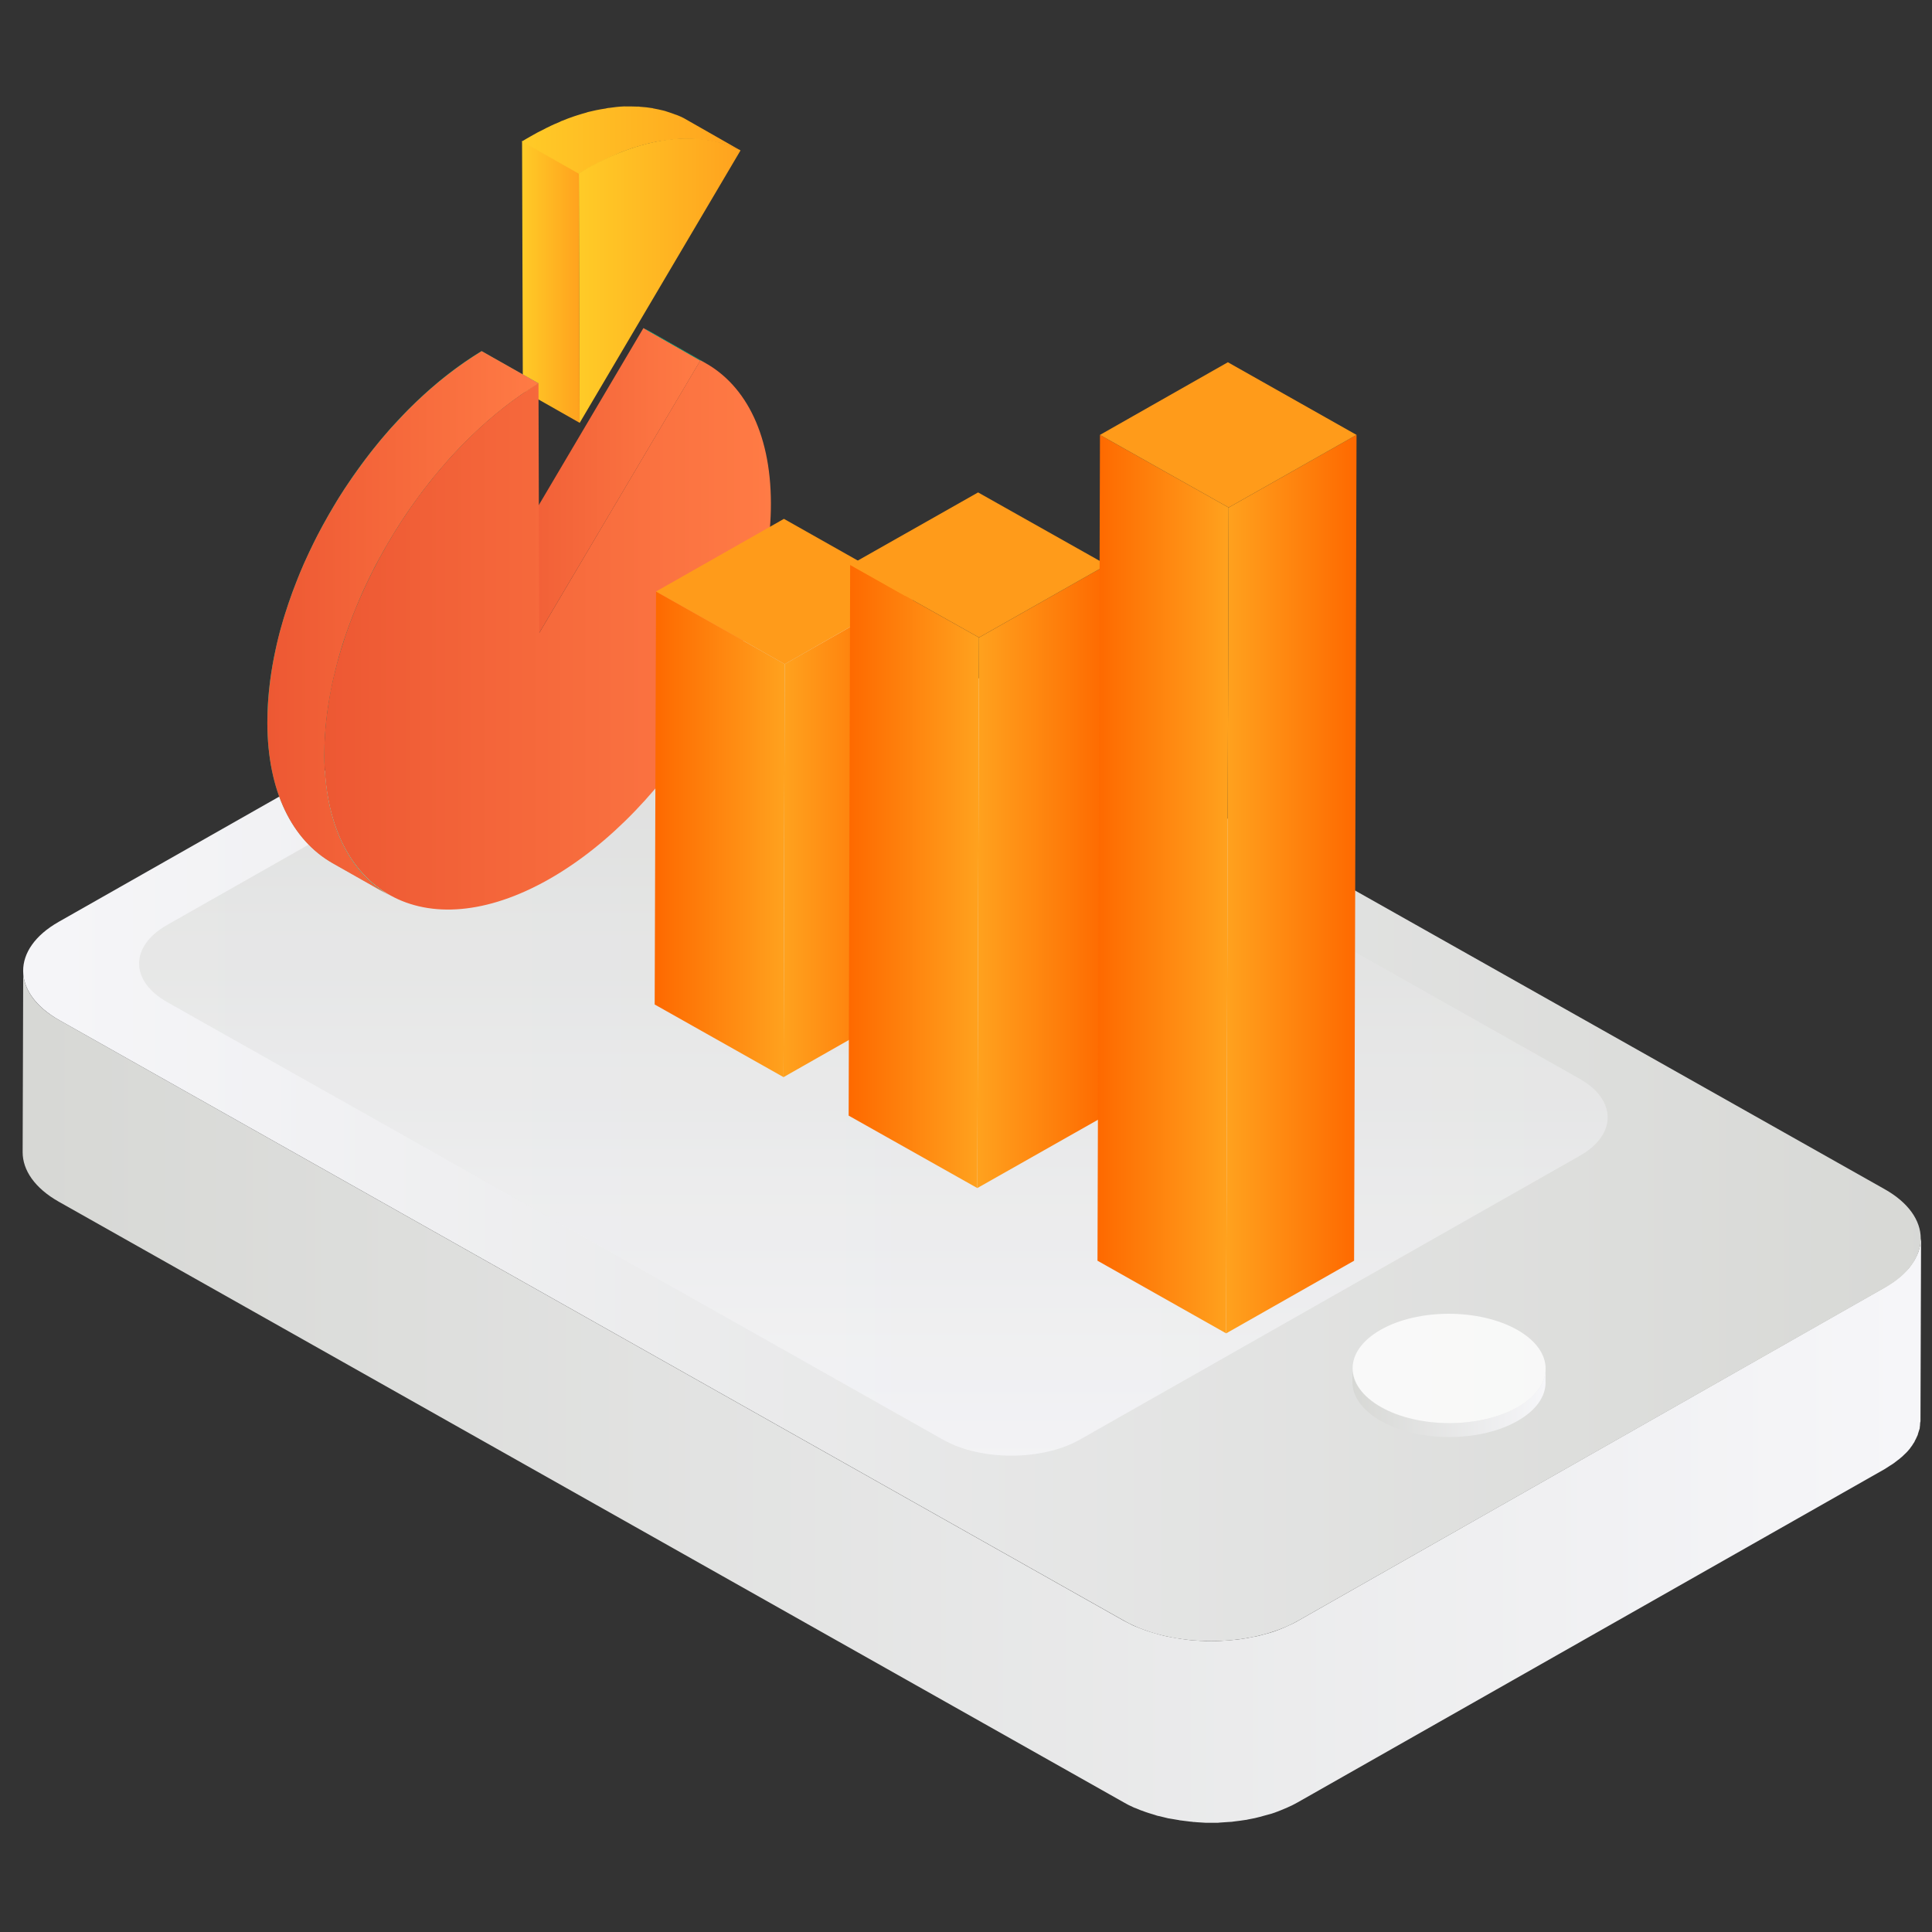
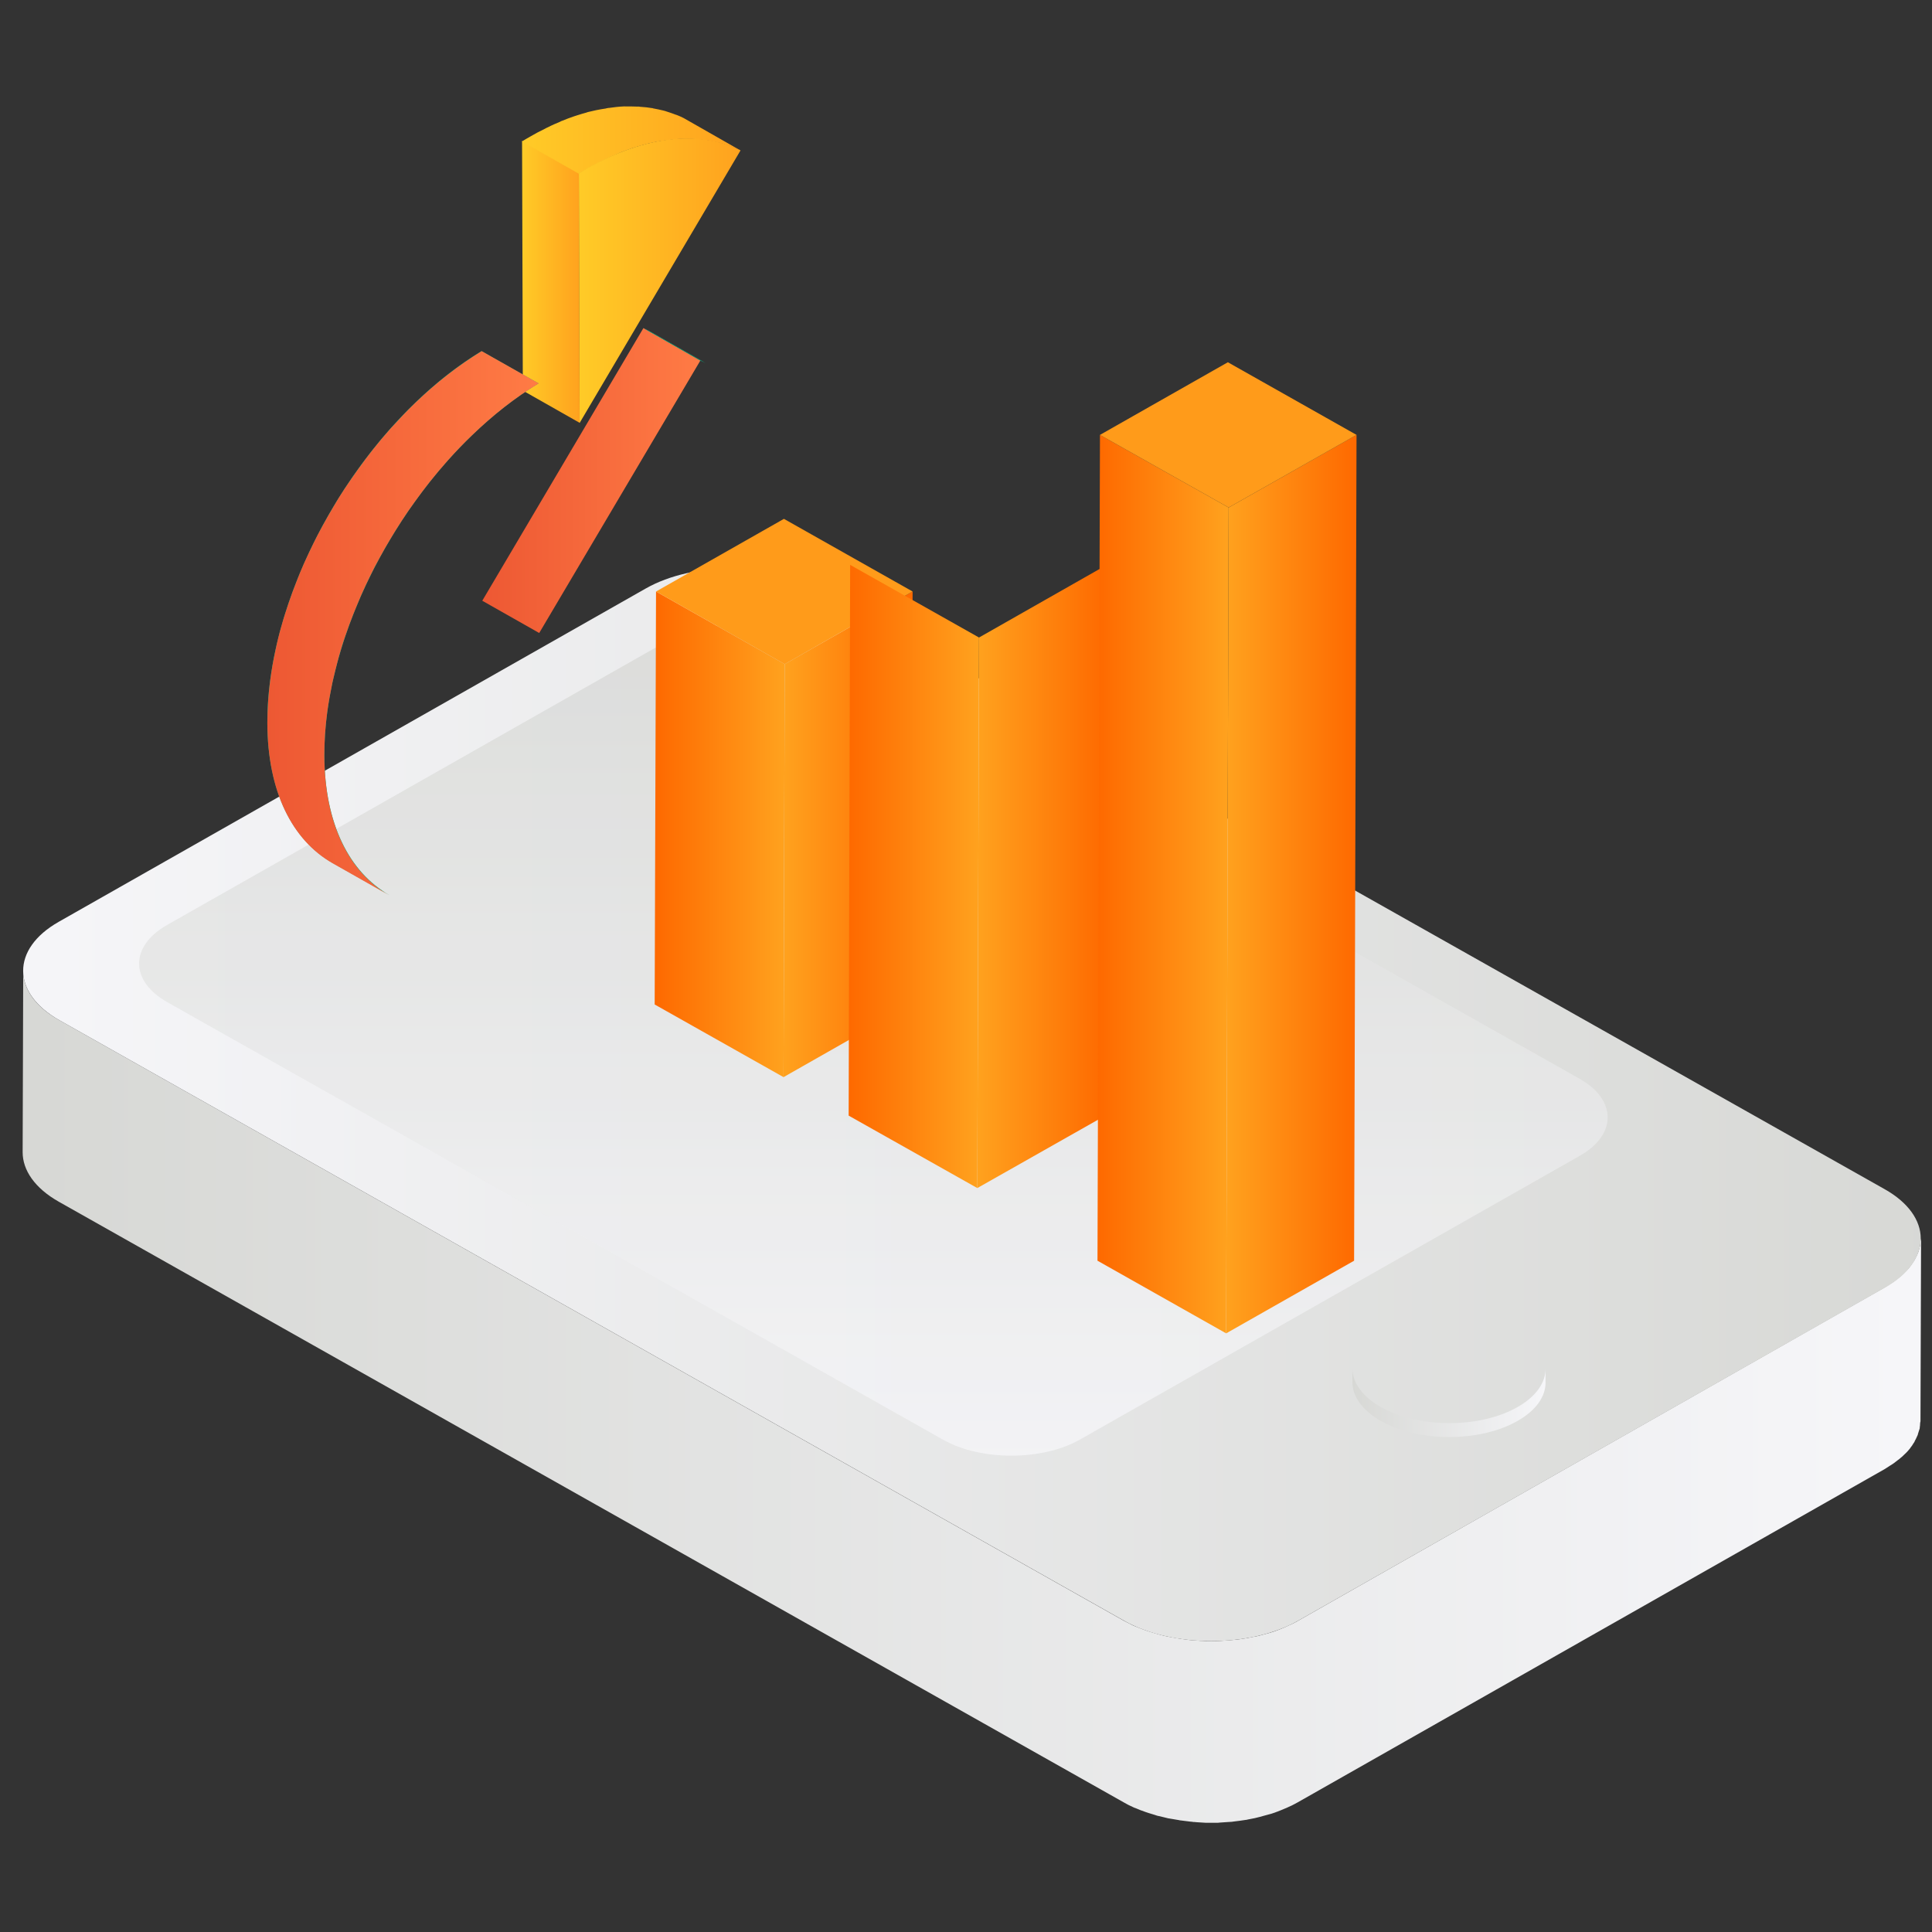
<svg xmlns="http://www.w3.org/2000/svg" fill="none" version="1.1" width="50" height="50" viewBox="0 0 50 50">
  <rect x="0" y="0" width="50" height="50" fill="#333333" stroke="none" />
  <defs>
    <clipPath id="master_svg0_312_25263">
      <rect x="0" y="0" width="50" height="50" rx="0" />
    </clipPath>
    <linearGradient x1="6.609296443471635e-16" y1="0.5" x2="1" y2="0.5" id="master_svg1_312_25373">
      <stop offset="0%" stop-color="#D7D8D5" stop-opacity="1" />
      <stop offset="100%" stop-color="#F6F6F9" stop-opacity="1" />
    </linearGradient>
    <linearGradient x1="0" y1="0.5" x2="1" y2="0.5" id="master_svg2_312_25367">
      <stop offset="0%" stop-color="#F6F6F9" stop-opacity="1" />
      <stop offset="100%" stop-color="#D7D8D5" stop-opacity="1" />
    </linearGradient>
    <linearGradient x1="0.5" y1="0" x2="0.5" y2="1" id="master_svg3_312_26151">
      <stop offset="0%" stop-color="#D7D8D5" stop-opacity="1" />
      <stop offset="100%" stop-color="#F6F6F9" stop-opacity="1" />
    </linearGradient>
    <linearGradient x1="-0.001" y1="0.5" x2="1.002" y2="0.5" id="master_svg4_312_25386">
      <stop offset="0%" stop-color="#FFCB27" stop-opacity="1" />
      <stop offset="100%" stop-color="#FFA21E" stop-opacity="1" />
    </linearGradient>
    <linearGradient x1="0.001" y1="0.494" x2="1" y2="0.494" id="master_svg5_312_25382">
      <stop offset="0%" stop-color="#FFCB27" stop-opacity="1" />
      <stop offset="100%" stop-color="#FFA21E" stop-opacity="1" />
    </linearGradient>
    <linearGradient x1="0.001" y1="0.5" x2="1.001" y2="0.5" id="master_svg6_312_25378">
      <stop offset="0%" stop-color="#FFCB27" stop-opacity="1" />
      <stop offset="100%" stop-color="#FFA21E" stop-opacity="1" />
    </linearGradient>
    <linearGradient x1="0" y1="0.5" x2="1" y2="0.5" id="master_svg7_312_26107">
      <stop offset="0%" stop-color="#ED5833" stop-opacity="1" />
      <stop offset="100%" stop-color="#FF7B45" stop-opacity="1" />
    </linearGradient>
    <linearGradient x1="0" y1="0.503" x2="0.998" y2="0.503" id="master_svg8_312_25346">
      <stop offset="0%" stop-color="#00C692" stop-opacity="1" />
      <stop offset="100%" stop-color="#00AB7E" stop-opacity="1" />
    </linearGradient>
    <linearGradient x1="0" y1="0.504" x2="1" y2="0.504" id="master_svg9_312_25357">
      <stop offset="0%" stop-color="#00C692" stop-opacity="1" />
      <stop offset="100%" stop-color="#00AB7E" stop-opacity="1" />
    </linearGradient>
    <linearGradient x1="0.001" y1="0.499" x2="1.002" y2="0.499" id="master_svga_312_25362">
      <stop offset="0%" stop-color="#00C692" stop-opacity="1" />
      <stop offset="100%" stop-color="#00AB7E" stop-opacity="1" />
    </linearGradient>
    <linearGradient x1="0" y1="0.5" x2="1" y2="0.5" id="master_svgb_312_25350">
      <stop offset="0%" stop-color="#00C692" stop-opacity="1" />
      <stop offset="100%" stop-color="#00AB7E" stop-opacity="1" />
    </linearGradient>
    <linearGradient x1="0" y1="0.5" x2="1" y2="0.5" id="master_svgc_312_26107">
      <stop offset="0%" stop-color="#ED5833" stop-opacity="1" />
      <stop offset="100%" stop-color="#FF7B45" stop-opacity="1" />
    </linearGradient>
    <linearGradient x1="0" y1="0.5" x2="1" y2="0.5" id="master_svgd_312_26107">
      <stop offset="0%" stop-color="#ED5833" stop-opacity="1" />
      <stop offset="100%" stop-color="#FF7B45" stop-opacity="1" />
    </linearGradient>
    <linearGradient x1="0" y1="0.499" x2="1" y2="0.499" id="master_svge_312_25271">
      <stop offset="0%" stop-color="#D7D8D5" stop-opacity="1" />
      <stop offset="100%" stop-color="#F6F6F9" stop-opacity="1" />
    </linearGradient>
    <mask id="master_svgf_312_25273" style="mask-type:alpha" maskUnits="userSpaceOnUse">
      <g>
        <g>
-           <rect x="30" y="-1.355" width="29" height="28" rx="0" fill="#000000" fill-opacity="1" style="mix-blend-mode:passthrough" />
-         </g>
+           </g>
      </g>
    </mask>
    <linearGradient x1="-0" y1="0.5" x2="1" y2="0.5" id="master_svgg_312_25295">
      <stop offset="0%" stop-color="#4062ED" stop-opacity="1" />
      <stop offset="100%" stop-color="#6672FC" stop-opacity="1" />
    </linearGradient>
    <linearGradient x1="0" y1="0.5" x2="1" y2="0.5" id="master_svgh_312_26405">
      <stop offset="0%" stop-color="#FFA21E" stop-opacity="1" />
      <stop offset="100%" stop-color="#FE6900" stop-opacity="1" />
    </linearGradient>
    <linearGradient x1="0" y1="0.5" x2="1" y2="0.5" id="master_svgi_312_26086">
      <stop offset="0%" stop-color="#FE6900" stop-opacity="1" />
      <stop offset="100%" stop-color="#FFA21E" stop-opacity="1" />
    </linearGradient>
    <linearGradient x1="0" y1="0.5" x2="1" y2="0.5" id="master_svgj_312_26405">
      <stop offset="0%" stop-color="#FFA21E" stop-opacity="1" />
      <stop offset="100%" stop-color="#FE6900" stop-opacity="1" />
    </linearGradient>
    <linearGradient x1="0" y1="0.5" x2="1" y2="0.5" id="master_svgk_312_26086">
      <stop offset="0%" stop-color="#FE6900" stop-opacity="1" />
      <stop offset="100%" stop-color="#FFA21E" stop-opacity="1" />
    </linearGradient>
    <linearGradient x1="0" y1="0.5" x2="1" y2="0.5" id="master_svgl_312_26405">
      <stop offset="0%" stop-color="#FFA21E" stop-opacity="1" />
      <stop offset="100%" stop-color="#FE6900" stop-opacity="1" />
    </linearGradient>
    <linearGradient x1="0" y1="0.5" x2="1" y2="0.5" id="master_svgm_312_26086">
      <stop offset="0%" stop-color="#FE6900" stop-opacity="1" />
      <stop offset="100%" stop-color="#FFA21E" stop-opacity="1" />
    </linearGradient>
  </defs>
  <g clip-path="url(#master_svg0_312_25263)">
    <g>
      <g>
        <g>
          <g>
            <path d="M49.697,32.148C49.692,32.183,49.692,32.217,49.688,32.246C49.683,32.27,49.673,32.3,49.668,32.324C49.658,32.353,49.653,32.388,49.639,32.417C49.629,32.441,49.619,32.466,49.605,32.495C49.59,32.529,49.575,32.559,49.556,32.593C49.541,32.617,49.526,32.637,49.512,32.661C49.487,32.695,49.463,32.734,49.438,32.768C49.414,32.803,49.385,32.837,49.355,32.866C49.346,32.876,49.341,32.886,49.331,32.891C49.292,32.935,49.243,32.978,49.199,33.018C49.17,33.042,49.136,33.071,49.102,33.096C49.072,33.12,49.043,33.144,49.014,33.164C48.98,33.188,48.94,33.213,48.901,33.237C48.862,33.262,48.823,33.291,48.779,33.315L33.589,41.948C33.496,42.002,33.394,42.051,33.291,42.095C33.262,42.109,33.232,42.119,33.203,42.134C33.125,42.168,33.042,42.197,32.959,42.227C32.93,42.236,32.896,42.246,32.866,42.256C32.813,42.27,32.759,42.285,32.705,42.3C32.661,42.31,32.622,42.324,32.578,42.334C32.52,42.349,32.461,42.358,32.402,42.368C32.363,42.378,32.324,42.383,32.28,42.393C32.163,42.412,32.041,42.432,31.919,42.441C31.88,42.446,31.846,42.446,31.807,42.451C31.733,42.456,31.66,42.461,31.587,42.466C31.543,42.466,31.494,42.471,31.45,42.471C31.392,42.471,31.333,42.471,31.274,42.471C31.226,42.471,31.177,42.471,31.128,42.466C31.074,42.466,31.021,42.461,30.967,42.456C30.918,42.451,30.869,42.451,30.82,42.446C30.767,42.441,30.713,42.437,30.659,42.427C30.61,42.422,30.566,42.412,30.518,42.407C30.459,42.397,30.405,42.388,30.347,42.378C30.303,42.368,30.259,42.363,30.215,42.353C30.146,42.339,30.083,42.324,30.015,42.305C29.98,42.295,29.941,42.285,29.907,42.275C29.79,42.241,29.678,42.207,29.565,42.163C29.512,42.144,29.458,42.119,29.404,42.1C29.375,42.09,29.351,42.075,29.321,42.065C29.243,42.026,29.165,41.987,29.092,41.948L1.533,26.401C0.908,26.05,0.596,25.586,0.601,25.122L0.586,29.819C0.586,30.283,0.898,30.747,1.519,31.099L29.082,46.645C29.155,46.689,29.233,46.728,29.312,46.763C29.336,46.777,29.365,46.787,29.395,46.797C29.443,46.816,29.487,46.836,29.536,46.855C29.541,46.855,29.551,46.86,29.556,46.86C29.663,46.904,29.78,46.938,29.897,46.973C29.907,46.978,29.912,46.978,29.922,46.982C29.946,46.992,29.976,46.997,30.005,47.002C30.068,47.017,30.137,47.036,30.205,47.051C30.225,47.056,30.239,47.061,30.254,47.061C30.278,47.065,30.308,47.07,30.337,47.075C30.396,47.085,30.449,47.095,30.508,47.104C30.527,47.109,30.552,47.114,30.571,47.114C30.596,47.119,30.62,47.119,30.649,47.124C30.703,47.129,30.757,47.139,30.811,47.144C30.835,47.144,30.859,47.148,30.884,47.153C30.908,47.153,30.933,47.153,30.957,47.158C31.011,47.163,31.064,47.163,31.118,47.168C31.143,47.168,31.172,47.173,31.196,47.173C31.216,47.173,31.24,47.173,31.26,47.173C31.318,47.173,31.377,47.173,31.436,47.173C31.465,47.173,31.494,47.173,31.523,47.173C31.538,47.173,31.558,47.168,31.572,47.168C31.646,47.163,31.719,47.158,31.792,47.153C31.821,47.153,31.851,47.148,31.88,47.148C31.89,47.148,31.895,47.144,31.904,47.144C32.026,47.129,32.148,47.114,32.266,47.095C32.271,47.095,32.28,47.095,32.285,47.09C32.319,47.085,32.354,47.075,32.388,47.07C32.446,47.061,32.505,47.046,32.563,47.031C32.607,47.021,32.646,47.012,32.69,46.997C32.744,46.982,32.798,46.968,32.852,46.953C32.861,46.948,32.876,46.948,32.891,46.943C32.91,46.938,32.93,46.929,32.949,46.924C33.032,46.895,33.115,46.865,33.193,46.831C33.223,46.816,33.252,46.807,33.286,46.792C33.389,46.748,33.491,46.699,33.584,46.645L48.779,38.018C48.794,38.008,48.804,38.003,48.818,37.993C48.848,37.974,48.872,37.959,48.901,37.939C48.94,37.915,48.98,37.891,49.014,37.866C49.043,37.842,49.072,37.822,49.102,37.798C49.136,37.773,49.17,37.749,49.199,37.72C49.204,37.715,49.214,37.71,49.219,37.705C49.258,37.666,49.297,37.632,49.336,37.593C49.346,37.583,49.351,37.578,49.36,37.568C49.38,37.544,49.399,37.524,49.419,37.5C49.429,37.49,49.434,37.48,49.443,37.466C49.473,37.432,49.497,37.393,49.517,37.358C49.526,37.344,49.541,37.329,49.546,37.314C49.551,37.305,49.551,37.3,49.556,37.29C49.575,37.256,49.59,37.227,49.605,37.192C49.614,37.173,49.624,37.153,49.629,37.139C49.634,37.134,49.634,37.124,49.634,37.119C49.644,37.09,49.653,37.056,49.663,37.026C49.668,37.007,49.678,36.987,49.683,36.963C49.683,36.958,49.683,36.953,49.683,36.943C49.688,36.909,49.692,36.88,49.692,36.846C49.692,36.826,49.697,36.802,49.702,36.782C49.702,36.772,49.702,36.763,49.702,36.753L49.717,32.056C49.707,32.085,49.702,32.114,49.697,32.148Z" fill="url(#master_svg1_312_25373)" fill-opacity="1" style="mix-blend-mode:passthrough" />
          </g>
        </g>
        <g>
          <g>
            <path d="M48.775,30.776C50.015,31.475,50.02,32.622,48.789,33.32L33.589,41.948C32.359,42.646,30.337,42.646,29.097,41.948L1.533,26.401C0.293,25.698,0.288,24.556,1.519,23.857L16.714,15.229C17.945,14.531,19.966,14.531,21.206,15.229L48.775,30.776Z" fill="url(#master_svg2_312_25367)" fill-opacity="1" style="mix-blend-mode:passthrough" />
          </g>
        </g>
        <g style="opacity:0.8;">
          <g>
            <path d="M40.874,27.915C41.846,28.462,41.851,29.365,40.884,29.912L27.94,37.261C26.973,37.807,25.386,37.812,24.41,37.261L4.331,25.937C3.36,25.39,3.355,24.492,4.322,23.94L17.271,16.587C18.238,16.04,19.825,16.035,20.801,16.587L40.874,27.915Z" fill="url(#master_svg3_312_26151)" fill-opacity="1" style="mix-blend-mode:passthrough" />
          </g>
        </g>
      </g>
      <g>
        <g>
          <g>
            <path d="M15,10.942L13.531,10.108L13.511,3.648L14.986,4.483L15,10.942Z" fill="url(#master_svg4_312_25386)" fill-opacity="1" style="mix-blend-mode:passthrough" />
          </g>
        </g>
        <g>
          <g>
            <path d="M17.696,3.057C17.637,3.027,17.574,2.998,17.51,2.974L17.505,2.974C17.417,2.94,17.329,2.91,17.237,2.881C17.227,2.876,17.217,2.876,17.207,2.871C17.193,2.866,17.178,2.866,17.168,2.861C17.085,2.842,17.002,2.822,16.919,2.808C16.91,2.808,16.895,2.803,16.885,2.798Q16.88,2.798,16.875,2.798C16.778,2.783,16.675,2.769,16.568,2.764C16.558,2.764,16.548,2.759,16.538,2.759C16.524,2.759,16.509,2.759,16.495,2.759C16.387,2.754,16.28,2.754,16.167,2.754C16.163,2.754,16.158,2.754,16.153,2.754L16.148,2.754C16.021,2.759,15.894,2.774,15.762,2.793C15.747,2.793,15.738,2.793,15.723,2.798C15.708,2.798,15.694,2.803,15.679,2.808C15.64,2.813,15.596,2.822,15.557,2.827C15.513,2.837,15.469,2.842,15.425,2.852C15.386,2.861,15.342,2.871,15.298,2.881C15.269,2.886,15.24,2.896,15.215,2.9C15.201,2.905,15.186,2.91,15.171,2.915C15.093,2.935,15.02,2.959,14.942,2.983C14.917,2.993,14.888,2.998,14.864,3.008C14.761,3.042,14.659,3.081,14.551,3.125C14.546,3.125,14.541,3.13,14.537,3.13C14.522,3.135,14.512,3.14,14.497,3.15C14.395,3.193,14.288,3.237,14.185,3.291C14.151,3.306,14.121,3.32,14.087,3.34C13.965,3.399,13.843,3.462,13.721,3.535C13.648,3.574,13.579,3.618,13.506,3.662L14.981,4.497C15.054,4.453,15.122,4.414,15.196,4.37C15.318,4.302,15.44,4.238,15.562,4.175C15.596,4.16,15.625,4.146,15.66,4.126C15.767,4.077,15.87,4.028,15.972,3.984C15.992,3.98,16.006,3.97,16.026,3.96C16.128,3.916,16.236,3.882,16.338,3.843C16.363,3.833,16.392,3.828,16.416,3.818C16.495,3.794,16.568,3.77,16.646,3.75C16.69,3.74,16.729,3.726,16.773,3.716C16.817,3.706,16.856,3.696,16.9,3.687C16.944,3.677,16.988,3.667,17.032,3.662C17.071,3.652,17.115,3.648,17.154,3.643C17.183,3.638,17.207,3.633,17.237,3.633C17.369,3.613,17.496,3.599,17.622,3.594C17.627,3.594,17.632,3.594,17.637,3.594C17.749,3.589,17.857,3.589,17.964,3.599C17.989,3.599,18.013,3.599,18.038,3.604C18.14,3.613,18.243,3.623,18.345,3.638C18.36,3.643,18.374,3.643,18.389,3.648C18.472,3.662,18.555,3.682,18.638,3.701C18.663,3.706,18.687,3.716,18.711,3.721C18.804,3.75,18.892,3.779,18.98,3.814C19.043,3.838,19.107,3.867,19.17,3.897L17.696,3.057Z" fill="url(#master_svg5_312_25382)" fill-opacity="1" style="mix-blend-mode:passthrough" />
          </g>
        </g>
        <g>
          <g>
            <path d="M15.196,4.356C16.734,3.491,18.13,3.374,19.165,3.892L15,10.947L14.981,4.487C15.054,4.439,15.127,4.399,15.196,4.356Z" fill="url(#master_svg6_312_25378)" fill-opacity="1" style="mix-blend-mode:passthrough" />
          </g>
        </g>
      </g>
      <g>
        <g>
          <g>
            <path d="M13.955,16.382L12.481,15.547L16.651,8.491L18.125,9.331L13.955,16.382Z" fill="url(#master_svg7_312_26107)" fill-opacity="1" style="mix-blend-mode:passthrough" />
          </g>
        </g>
        <g>
          <g>
            <path d="M16.792,8.565L18.267,9.4C18.223,9.375,18.174,9.351,18.13,9.326L16.651,8.491C16.699,8.516,16.743,8.54,16.792,8.565Z" fill="url(#master_svg8_312_25346)" fill-opacity="1" style="mix-blend-mode:passthrough" />
          </g>
        </g>
        <g>
          <g>
            <g>
              <g>
                <g>
                  <path d="M18.125,9.331L16.65,8.491C16.685,8.511,16.724,8.53,16.758,8.545L18.232,9.38C18.198,9.365,18.159,9.346,18.125,9.331Z" fill="url(#master_svg9_312_25357)" fill-opacity="1" style="mix-blend-mode:passthrough" />
                </g>
              </g>
            </g>
            <g>
              <g>
                <g>
                  <path d="M18.232,9.385L16.758,8.55C16.768,8.555,16.777,8.56,16.787,8.569L18.262,9.404C18.252,9.4,18.242,9.39,18.232,9.385Z" fill="url(#master_svga_312_25362)" fill-opacity="1" style="mix-blend-mode:passthrough" />
                </g>
              </g>
            </g>
          </g>
        </g>
        <g>
          <g>
            <path d="M10.078,23.164L8.604,22.329C7.569,21.738,6.924,20.488,6.919,18.706C6.909,15.205,9.37,10.957,12.461,9.087L13.936,9.922C10.845,11.792,8.384,16.04,8.394,19.541C8.399,21.323,9.043,22.573,10.078,23.164Z" fill="url(#master_svgb_312_25350)" fill-opacity="1" style="mix-blend-mode:passthrough" />
          </g>
        </g>
        <g>
          <g>
            <g>
              <g>
                <path d="M12.466,9.087C11.865,9.453,11.284,9.907,10.742,10.43C10.528,10.635,10.322,10.855,10.117,11.079C9.956,11.26,9.8,11.445,9.649,11.636C9.517,11.802,9.39,11.973,9.263,12.149C9.146,12.31,9.038,12.471,8.926,12.637C8.823,12.793,8.721,12.954,8.628,13.115C8.535,13.272,8.443,13.433,8.355,13.594C8.267,13.755,8.184,13.911,8.106,14.072C8.028,14.234,7.949,14.4,7.876,14.561C7.803,14.727,7.73,14.898,7.666,15.069C7.598,15.244,7.529,15.425,7.471,15.601C7.407,15.791,7.344,15.982,7.29,16.177C7.227,16.392,7.173,16.611,7.129,16.826C7.07,17.09,7.027,17.354,6.992,17.612C6.944,17.984,6.919,18.355,6.919,18.716C6.924,20.498,7.569,21.748,8.604,22.339L10.078,23.174C9.043,22.583,8.399,21.333,8.394,19.551C8.394,19.19,8.418,18.823,8.467,18.447C8.501,18.189,8.55,17.925,8.604,17.661C8.653,17.446,8.706,17.232,8.765,17.012C8.819,16.821,8.877,16.626,8.945,16.436C9.004,16.26,9.072,16.079,9.141,15.903C9.209,15.733,9.278,15.567,9.351,15.396C9.424,15.23,9.502,15.069,9.58,14.907C9.658,14.746,9.741,14.585,9.829,14.429C9.917,14.268,10.005,14.111,10.103,13.95C10.2,13.789,10.298,13.628,10.401,13.472C10.508,13.306,10.62,13.145,10.737,12.984C10.864,12.808,10.991,12.637,11.123,12.471C11.275,12.28,11.431,12.095,11.592,11.914C11.792,11.69,12.002,11.47,12.217,11.265C12.759,10.742,13.335,10.288,13.941,9.922L12.466,9.087Z" fill="url(#master_svgc_312_26107)" fill-opacity="1" style="mix-blend-mode:passthrough" />
              </g>
            </g>
          </g>
        </g>
        <g>
          <g>
-             <path d="M13.936,9.922L13.955,16.382L18.125,9.326C19.243,9.878,19.947,11.162,19.951,13.018C19.961,16.602,17.383,20.962,14.19,22.764C10.996,24.566,8.404,23.12,8.394,19.536C8.384,16.04,10.845,11.792,13.936,9.922Z" fill="url(#master_svgd_312_26107)" fill-opacity="1" style="mix-blend-mode:passthrough" />
-           </g>
+             </g>
        </g>
      </g>
      <g>
        <g>
          <g>
            <path d="M39.999,35.421L39.999,35.781C39.999,36.141,39.756,36.5,39.271,36.775C38.298,37.329,36.717,37.329,35.74,36.775C35.247,36.496,35,36.133,35,35.769L35,35.409C35,35.773,35.247,36.137,35.74,36.416C36.717,36.969,38.302,36.969,39.271,36.416C39.756,36.141,39.999,35.781,39.999,35.421Z" fill="url(#master_svge_312_25271)" fill-opacity="1" style="mix-blend-mode:passthrough" />
          </g>
        </g>
        <g style="opacity:0.8;">
          <g>
-             <path d="M39.264,34.415C40.242,34.969,40.246,35.862,39.276,36.416C38.302,36.969,36.722,36.969,35.744,36.416C34.766,35.862,34.758,34.969,35.732,34.415C36.702,33.862,38.282,33.862,39.264,34.415Z" fill="#FFFFFF" fill-opacity="1" style="mix-blend-mode:passthrough" />
-           </g>
+             </g>
        </g>
      </g>
      <g mask="url(#master_svgf_312_25273)">
        <g transform="matrix(-1,0,0,1,50.777,0)">
          <g>
            <g>
-               <path d="M45.164,17.168L45.164,17.127C45.164,17.009,45.164,16.891,45.158,16.771C45.158,16.746,45.155,16.722,45.155,16.697C45.155,16.662,45.152,16.626,45.15,16.591L45.141,16.41C45.136,16.328,45.127,16.243,45.121,16.159C45.118,16.131,45.118,16.107,45.116,16.079C45.116,16.068,45.113,16.055,45.113,16.044C45.102,15.921,45.087,15.795,45.07,15.669C45.065,15.62,45.056,15.573,45.05,15.524L37.367,12.746L32.374,3.326C32.17,3.403,31.978,3.49,31.797,3.594L27.625,5.935C27.806,5.834,27.999,5.743,28.203,5.667L33.196,15.087L40.876,17.865C40.904,18.053,40.924,18.237,40.941,18.42C40.944,18.447,40.944,18.472,40.947,18.499C40.961,18.644,40.969,18.789,40.975,18.931C40.978,18.967,40.978,19.005,40.981,19.041C40.986,19.199,40.989,19.355,40.989,19.511C40.989,19.541,40.986,19.571,40.986,19.598C40.984,19.727,40.978,19.853,40.972,19.978C40.969,20.017,40.967,20.058,40.964,20.096C40.953,20.246,40.938,20.394,40.919,20.536C40.916,20.55,40.916,20.561,40.913,20.575C40.896,20.706,40.873,20.834,40.851,20.96C40.842,21.007,40.831,21.05,40.822,21.097C40.802,21.187,40.783,21.277,40.76,21.365C40.746,21.422,40.729,21.482,40.712,21.54C40.689,21.616,40.666,21.687,40.644,21.761C40.621,21.83,40.599,21.895,40.576,21.961C40.553,22.024,40.528,22.081,40.505,22.141C40.471,22.226,40.434,22.311,40.395,22.393C40.372,22.442,40.349,22.491,40.324,22.538C40.242,22.696,40.157,22.852,40.06,22.995C40.049,23.011,40.038,23.025,40.026,23.041C39.953,23.148,39.879,23.249,39.8,23.347L39.706,23.454C39.641,23.528,39.573,23.599,39.505,23.667C39.469,23.703,39.432,23.738,39.395,23.771C39.321,23.837,39.245,23.9,39.168,23.96C39.134,23.987,39.1,24.014,39.064,24.042C38.95,24.124,38.831,24.2,38.71,24.269L42.881,21.928C43.003,21.86,43.122,21.783,43.235,21.701C43.272,21.677,43.306,21.646,43.34,21.619C43.416,21.559,43.493,21.496,43.566,21.43C43.603,21.398,43.64,21.362,43.677,21.327C43.745,21.258,43.813,21.187,43.878,21.113L43.971,21.007C44.051,20.908,44.127,20.807,44.198,20.7C44.206,20.687,44.218,20.673,44.229,20.659Q44.229,20.657,44.232,20.654C44.328,20.509,44.413,20.356,44.495,20.197C44.504,20.178,44.518,20.162,44.527,20.143C44.541,20.112,44.552,20.08,44.566,20.05C44.606,19.968,44.64,19.886,44.677,19.801C44.691,19.768,44.705,19.738,44.719,19.705C44.73,19.678,44.739,19.648,44.748,19.62C44.77,19.555,44.793,19.489,44.815,19.421C44.83,19.38,44.844,19.341,44.855,19.3C44.866,19.268,44.872,19.232,44.883,19.199C44.9,19.142,44.915,19.084,44.931,19.024C44.94,18.986,44.951,18.95,44.963,18.912C44.974,18.863,44.983,18.808,44.994,18.759C45.002,18.712,45.014,18.669,45.022,18.622C45.028,18.598,45.034,18.576,45.036,18.554C45.056,18.45,45.07,18.343,45.084,18.237C45.087,18.223,45.09,18.212,45.09,18.198L45.09,18.19C45.104,18.075,45.118,17.955,45.127,17.837C45.13,17.813,45.13,17.786,45.133,17.758C45.136,17.72,45.138,17.679,45.141,17.641C45.144,17.589,45.15,17.537,45.152,17.485C45.155,17.411,45.155,17.337,45.158,17.261C45.161,17.225,45.164,17.198,45.164,17.168Z" fill="#9083FB" fill-opacity="1" style="mix-blend-mode:passthrough" />
-             </g>
+               </g>
          </g>
          <g>
            <g>
              <path d="M28.203,5.667L33.196,15.087L40.876,17.865C41.61,22.986,38.766,25.896,34.524,24.359C34.065,24.192,33.609,23.982,33.159,23.733C29.446,21.663,26.164,16.875,25.513,12.309C25.023,8.896,26,6.485,28.203,5.667Z" fill="#ABA1FC" fill-opacity="1" style="mix-blend-mode:passthrough" />
            </g>
          </g>
          <g>
            <g>
              <path d="M38.557,1.727C38.401,1.645,38.246,1.568,38.093,1.494C38.07,1.483,38.045,1.472,38.022,1.461C37.996,1.448,37.968,1.437,37.943,1.426C37.846,1.379,37.747,1.336,37.651,1.292C37.509,1.229,37.368,1.172,37.226,1.117C37.189,1.103,37.155,1.092,37.118,1.079C37.09,1.068,37.059,1.057,37.031,1.046C36.96,1.018,36.886,0.991,36.815,0.967C36.679,0.92,36.544,0.876,36.41,0.838C36.357,0.822,36.303,0.811,36.249,0.794L36.156,0.77C36.107,0.756,36.056,0.742,36.008,0.731C35.872,0.699,35.736,0.668,35.6,0.644C35.535,0.63,35.47,0.622,35.402,0.614L35.3,0.597C35.261,0.592,35.221,0.584,35.181,0.578C35.034,0.559,34.89,0.545,34.748,0.534C34.694,0.532,34.64,0.532,34.587,0.529C34.541,0.526,34.499,0.526,34.454,0.524C34.397,0.524,34.337,0.518,34.281,0.518C34.108,0.518,33.938,0.526,33.768,0.54C33.76,0.54,33.751,0.543,33.743,0.543C33.703,0.545,33.666,0.554,33.627,0.559C33.474,0.575,33.318,0.595,33.168,0.622C33.131,0.627,33.097,0.641,33.063,0.649C32.921,0.679,32.783,0.72,32.644,0.759C32.556,0.783,32.468,0.8,32.38,0.827C32.321,0.846,32.259,0.868,32.199,0.89L30.33,1.937C30.475,1.883,30.625,1.847,30.775,1.803C30.913,1.762,31.052,1.721,31.194,1.694C31.381,1.656,31.568,1.623,31.757,1.604C31.797,1.598,31.834,1.59,31.874,1.587C32.106,1.565,32.344,1.56,32.584,1.565C32.63,1.565,32.672,1.568,32.717,1.571C32.953,1.582,33.19,1.604,33.431,1.639L33.533,1.656C33.779,1.697,34.029,1.749,34.284,1.814L34.377,1.839C34.635,1.91,34.895,1.992,35.162,2.088C35.19,2.099,35.221,2.109,35.249,2.12C35.521,2.222,35.796,2.336,36.073,2.468C36.099,2.479,36.127,2.492,36.153,2.503C36.453,2.645,36.759,2.801,37.07,2.974L37.036,14.597L38.905,13.55L38.939,1.926C38.809,1.861,38.685,1.792,38.557,1.727Z" fill="#7984FF" fill-opacity="1" style="mix-blend-mode:passthrough" />
            </g>
          </g>
          <g>
            <g>
              <path d="M37.07,2.982L37.036,14.606L30.327,1.945C32.301,1.21,34.499,1.549,37.07,2.982Z" fill="#8B95FF" fill-opacity="1" style="mix-blend-mode:passthrough" />
            </g>
          </g>
          <g>
            <g>
              <path d="M37.048,8.595C37.062,8.606,37.076,8.615,37.087,8.625C37.254,8.751,37.419,8.885,37.58,9.022C37.6,9.038,37.62,9.055,37.637,9.071C37.795,9.208,37.951,9.35,38.101,9.495C38.124,9.514,38.144,9.536,38.166,9.555C38.316,9.703,38.464,9.853,38.611,10.009C38.631,10.028,38.648,10.05,38.668,10.069C38.812,10.225,38.951,10.386,39.09,10.548C39.109,10.572,39.129,10.594,39.149,10.619C39.279,10.777,39.41,10.942,39.534,11.106C39.585,11.174,39.636,11.245,39.684,11.313C39.764,11.423,39.843,11.532,39.919,11.644C40.041,11.825,40.16,12.005,40.273,12.191C40.307,12.249,40.347,12.303,40.381,12.361C40.409,12.407,40.435,12.454,40.463,12.5C40.557,12.661,40.65,12.823,40.738,12.987C40.755,13.017,40.769,13.044,40.783,13.074C40.885,13.268,40.984,13.465,41.075,13.662C41.083,13.681,41.092,13.698,41.1,13.717C41.199,13.93,41.293,14.146,41.381,14.365C41.383,14.368,41.383,14.373,41.386,14.376C41.474,14.592,41.553,14.808,41.627,15.027C41.633,15.049,41.641,15.068,41.647,15.09C41.715,15.295,41.78,15.5,41.837,15.708C41.842,15.732,41.851,15.759,41.856,15.784C41.913,15.986,41.961,16.192,42.004,16.397C42.009,16.421,42.015,16.449,42.021,16.473C42.066,16.692,42.106,16.908,42.137,17.127L45.065,15.483C45.057,15.415,45.045,15.347,45.034,15.278C45.017,15.172,44.997,15.062,44.977,14.956C44.969,14.915,44.96,14.871,44.952,14.83C44.946,14.805,44.941,14.778,44.935,14.753L44.909,14.63C44.884,14.521,44.858,14.411,44.83,14.302C44.816,14.25,44.802,14.195,44.788,14.143C44.782,14.119,44.773,14.092,44.768,14.067C44.759,14.034,44.751,14.004,44.742,13.971C44.711,13.862,44.677,13.755,44.643,13.646C44.623,13.58,44.601,13.515,44.578,13.449C44.572,13.427,44.564,13.408,44.558,13.386C44.553,13.364,44.544,13.345,44.538,13.323C44.502,13.222,44.465,13.118,44.428,13.017C44.394,12.924,44.357,12.828,44.317,12.735C44.315,12.73,44.315,12.727,44.312,12.722C44.312,12.719,44.309,12.716,44.309,12.713C44.269,12.618,44.23,12.519,44.19,12.424L44.063,12.136C44.054,12.115,44.043,12.095,44.034,12.074C44.026,12.054,44.017,12.038,44.009,12.019C43.98,11.959,43.955,11.901,43.927,11.841C43.876,11.737,43.825,11.633,43.771,11.529C43.754,11.497,43.734,11.461,43.717,11.428C43.703,11.398,43.686,11.371,43.669,11.341C43.641,11.289,43.615,11.237,43.587,11.188C43.525,11.075,43.459,10.966,43.397,10.857C43.369,10.81,43.343,10.761,43.315,10.715C43.306,10.701,43.301,10.69,43.292,10.676C43.267,10.633,43.236,10.592,43.207,10.548C43.091,10.362,42.975,10.179,42.85,9.998C42.831,9.968,42.814,9.938,42.791,9.908C42.734,9.826,42.675,9.747,42.615,9.667C42.564,9.599,42.516,9.528,42.462,9.459C42.446,9.438,42.429,9.413,42.412,9.391C42.324,9.276,42.233,9.161,42.142,9.049C42.123,9.025,42.1,8.997,42.077,8.973C42.058,8.948,42.038,8.926,42.018,8.902C41.978,8.855,41.939,8.806,41.899,8.759C41.82,8.669,41.74,8.579,41.658,8.489C41.638,8.467,41.616,8.445,41.596,8.423C41.576,8.404,41.559,8.382,41.539,8.363C41.497,8.319,41.454,8.273,41.412,8.229C41.327,8.142,41.242,8.054,41.154,7.969C41.134,7.95,41.114,7.931,41.092,7.912C41.072,7.89,41.049,7.871,41.027,7.852C40.979,7.805,40.93,7.759,40.882,7.715C40.792,7.63,40.698,7.548,40.605,7.466C40.591,7.452,40.574,7.442,40.559,7.428C40.54,7.411,40.523,7.395,40.503,7.379C40.443,7.327,40.381,7.275,40.321,7.225C40.228,7.149,40.132,7.075,40.038,7.001C40.03,6.996,40.021,6.988,40.01,6.982C39.996,6.971,39.982,6.963,39.967,6.952C39.897,6.897,39.823,6.845,39.752,6.793C39.662,6.728,39.568,6.665,39.475,6.605L39.449,6.588C39.438,6.58,39.424,6.572,39.412,6.567C39.342,6.52,39.271,6.474,39.2,6.43C39.109,6.375,39.019,6.32,38.928,6.268C38.908,6.258,38.886,6.244,38.866,6.233L35.938,7.876C36.122,7.98,36.306,8.092,36.487,8.21C36.498,8.218,36.51,8.224,36.524,8.232C36.702,8.344,36.875,8.467,37.048,8.595Z" fill="url(#master_svgg_312_25295)" fill-opacity="1" style="mix-blend-mode:passthrough" />
            </g>
          </g>
          <g>
            <g>
              <path d="M35.943,7.874C39.038,9.599,41.615,13.446,42.142,17.127L35.923,14.876L35.943,7.874Z" fill="#6A81F6" fill-opacity="1" style="mix-blend-mode:passthrough" />
            </g>
          </g>
        </g>
      </g>
      <g>
        <g>
          <g>
            <g>
              <path d="M23.618,15.308L23.584,25.996L20.278,27.876L20.308,17.187L23.618,15.308Z" fill="url(#master_svgh_312_26405)" fill-opacity="1" style="mix-blend-mode:passthrough" />
            </g>
          </g>
          <g>
            <g>
              <path d="M20.308,17.187L20.278,27.876L16.943,25.996L16.978,15.308L20.308,17.187Z" fill="url(#master_svgi_312_26086)" fill-opacity="1" style="mix-blend-mode:passthrough" />
            </g>
          </g>
          <g>
            <g>
              <path d="M23.618,15.308L20.308,17.188L16.978,15.308L20.288,13.428L23.618,15.308Z" fill="#FF9B1A" fill-opacity="1" style="mix-blend-mode:passthrough" />
            </g>
          </g>
        </g>
        <g>
          <g>
            <g>
              <path d="M28.643,14.619L28.604,28.872L25.293,30.747L25.337,16.499L28.643,14.619Z" fill="url(#master_svgj_312_26405)" fill-opacity="1" style="mix-blend-mode:passthrough" />
            </g>
          </g>
          <g>
            <g>
              <path d="M25.337,16.499L25.293,30.747L21.963,28.872L21.982,21.746L22.002,14.619L25.337,16.499Z" fill="url(#master_svgk_312_26086)" fill-opacity="1" style="mix-blend-mode:passthrough" />
            </g>
          </g>
          <g>
            <g>
-               <path d="M28.643,14.619L25.337,16.499L22.002,14.619L25.313,12.744L28.643,14.619Z" fill="#FF9B1A" fill-opacity="1" style="mix-blend-mode:passthrough" />
-             </g>
+               </g>
          </g>
        </g>
        <g>
          <g>
            <g>
              <path d="M35.107,11.255L35.044,32.627L31.733,34.507L31.797,13.135L35.107,11.255Z" fill="url(#master_svgl_312_26405)" fill-opacity="1" style="mix-blend-mode:passthrough" />
            </g>
          </g>
          <g>
            <g>
              <path d="M31.797,13.135L31.733,34.507L28.403,32.627L28.467,11.255L31.797,13.135Z" fill="url(#master_svgm_312_26086)" fill-opacity="1" style="mix-blend-mode:passthrough" />
            </g>
          </g>
          <g>
            <g>
              <path d="M35.107,11.255L31.797,13.135L28.467,11.255L31.777,9.375L35.107,11.255Z" fill="#FF9B1A" fill-opacity="1" style="mix-blend-mode:passthrough" />
            </g>
          </g>
        </g>
      </g>
    </g>
  </g>
</svg>